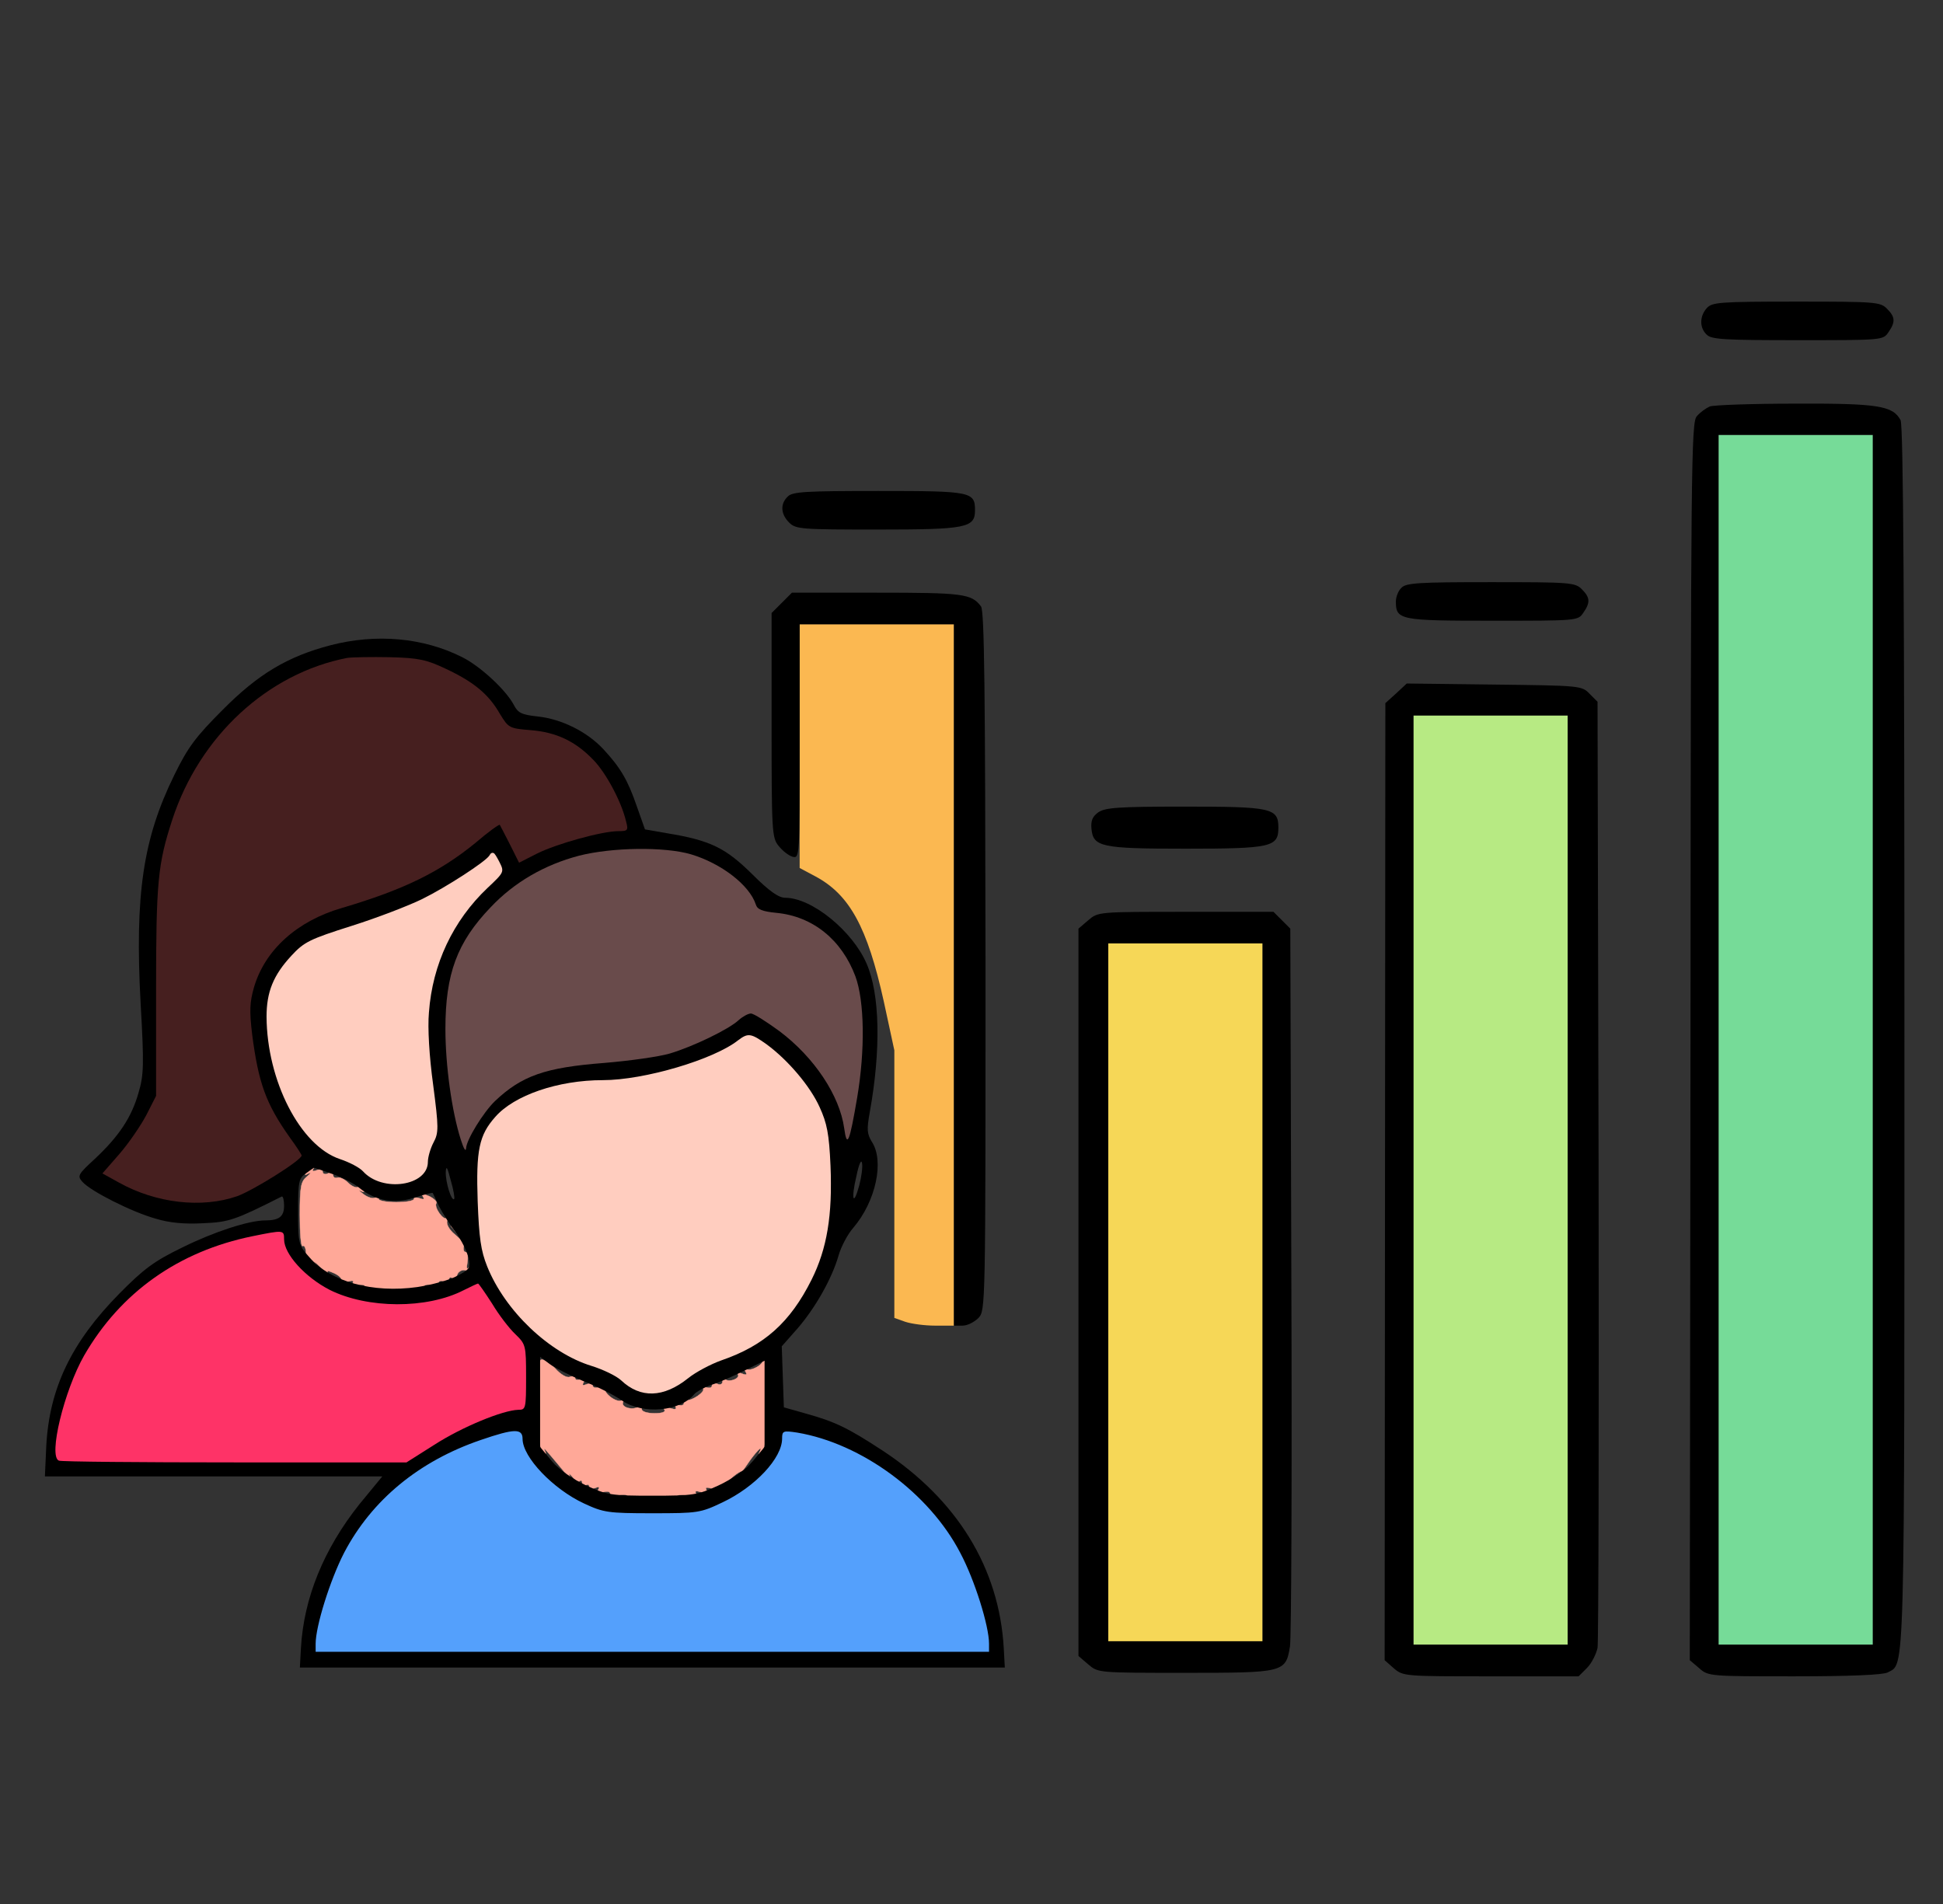
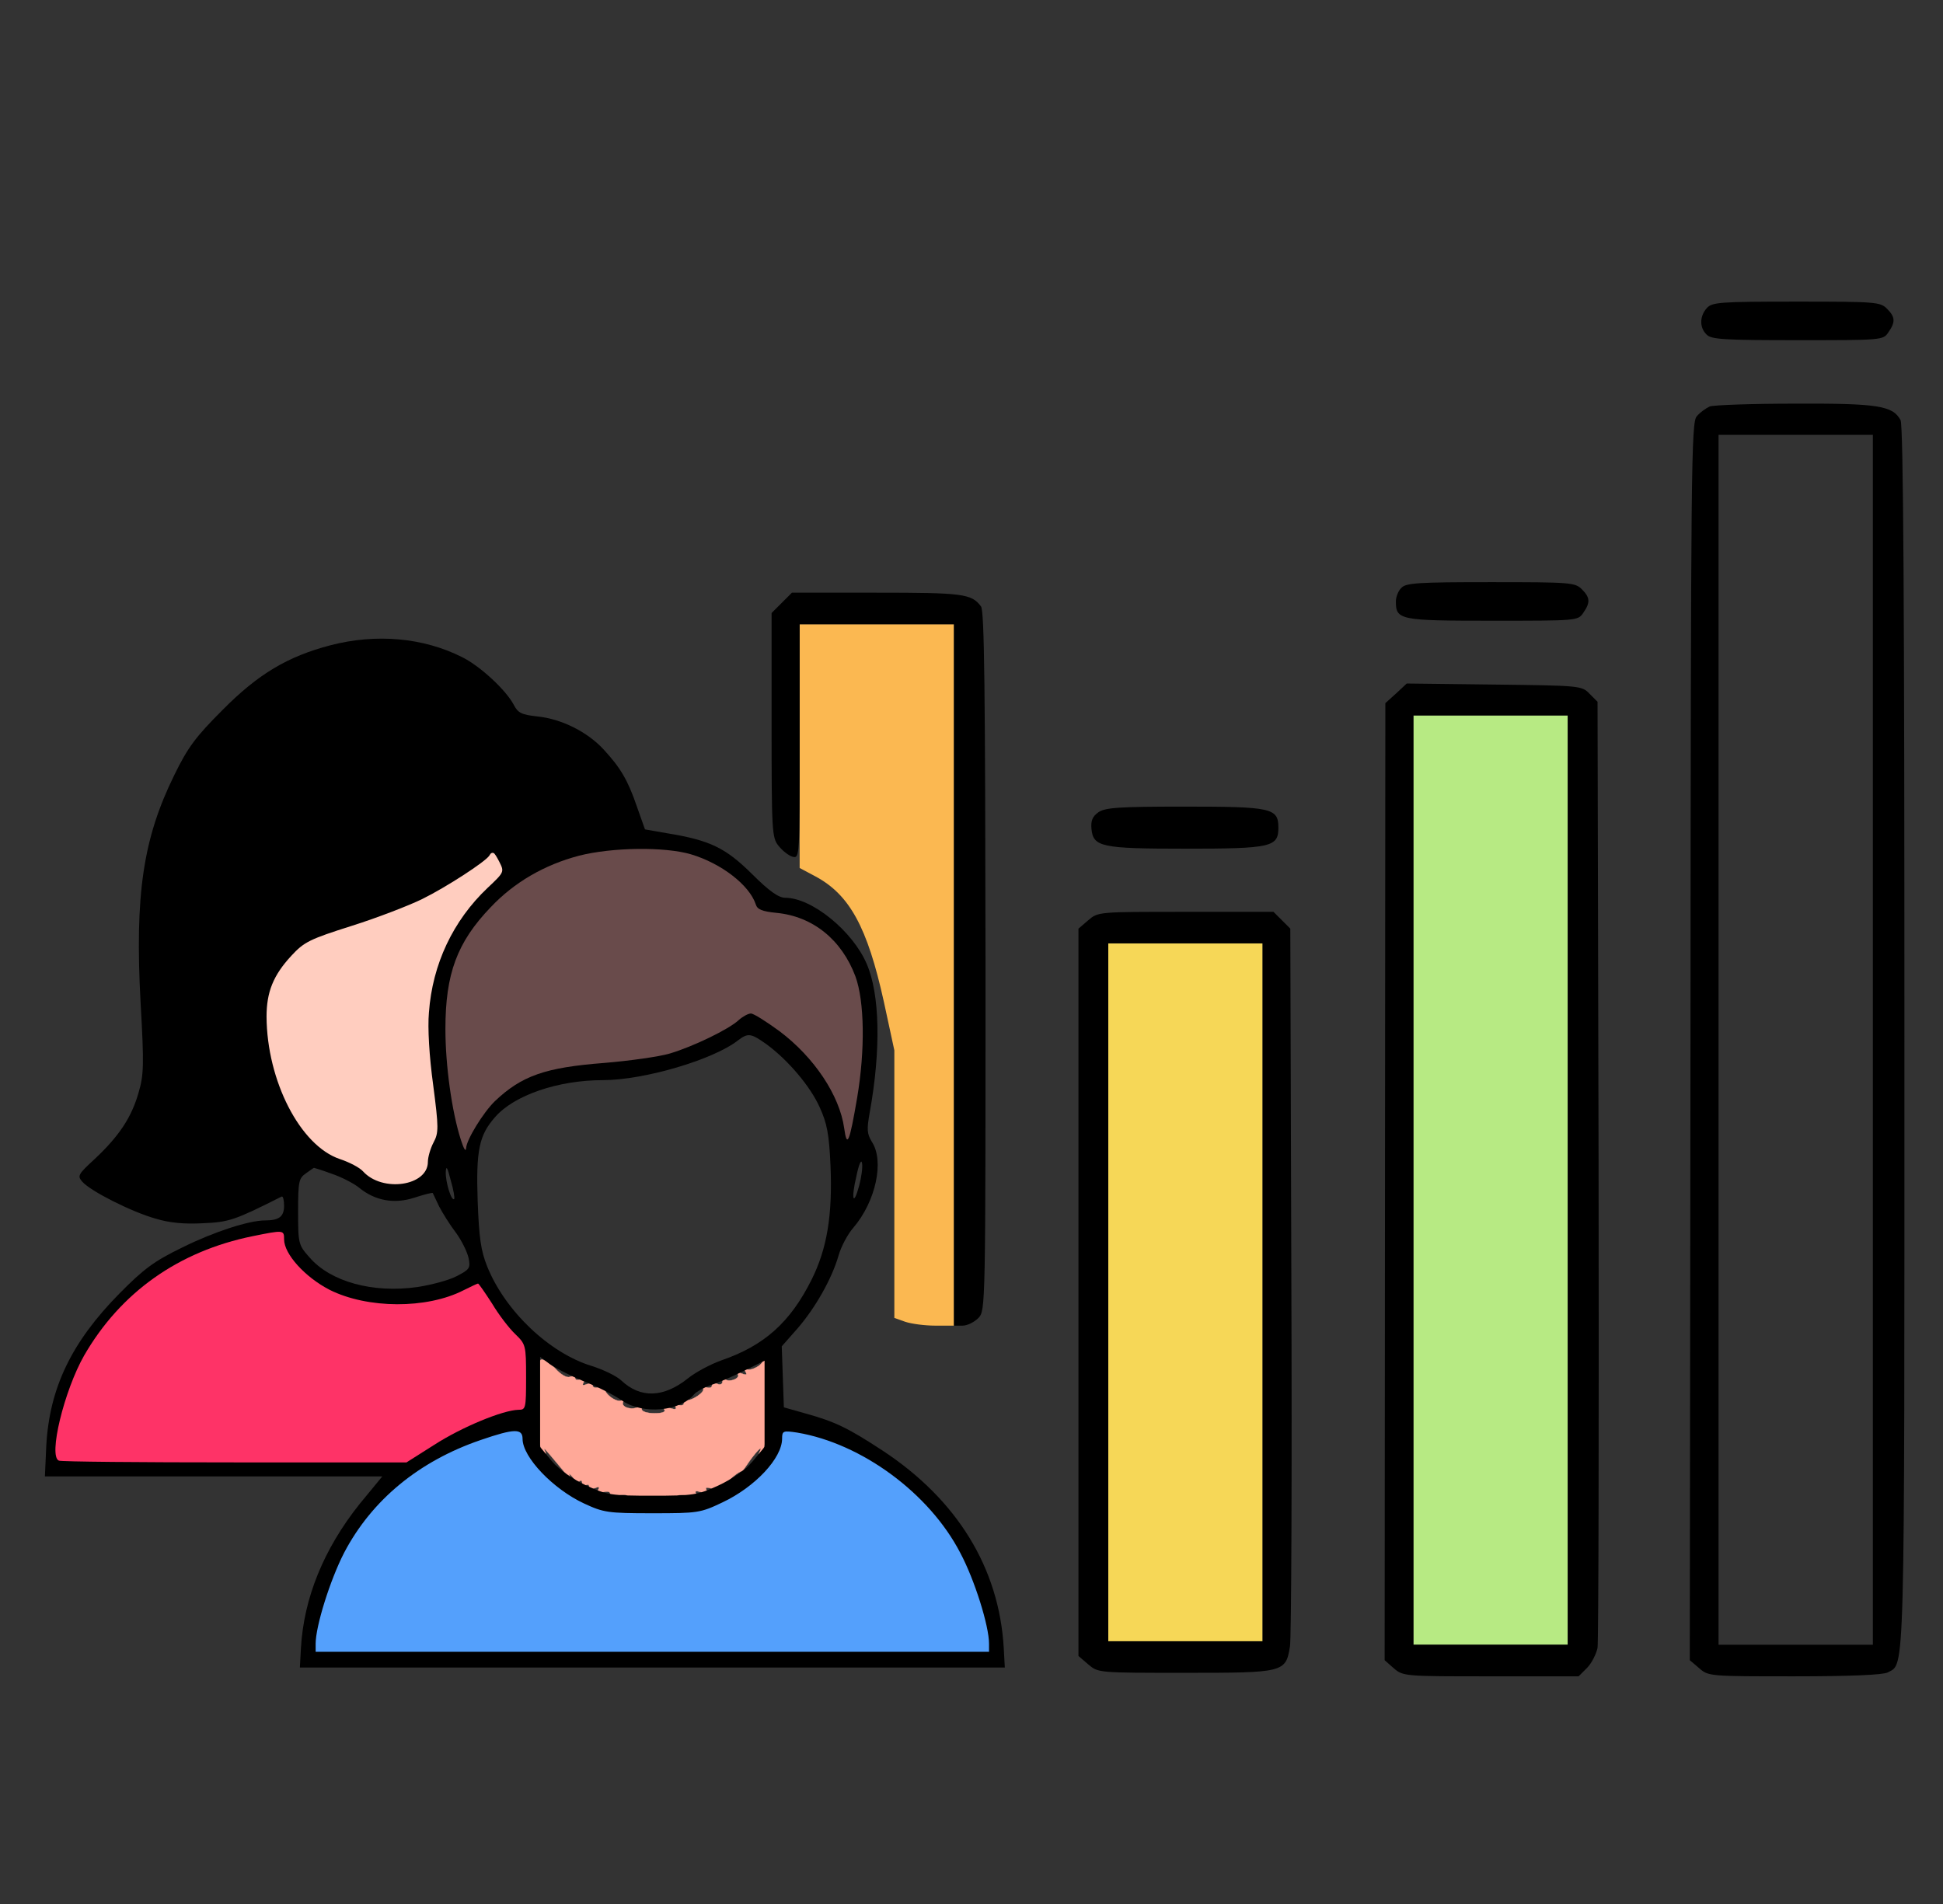
<svg xmlns="http://www.w3.org/2000/svg" version="1.0" width="554pt" height="543pt" viewBox="0 0 554 543" preserveAspectRatio="xMidYMid meet">
  <rect x="0" y="0" width="554" height="543" fill="#333333" stroke="none" />
  <g transform="translate(0,543) scale(0.1,-0.1)" fill="#000000" stroke="none">
-     <path fill="#76db98" d="M4900 2465 l0 -1725 220 0 220 0 0 1725 0 1725 -220 0 -220 0 0 -1725z" />
    <path fill="#fbb851" d="M2280 3302 l0 -347 45 -24 c97 -52 148 -144 195 -357 l30 -139 0 -381 0 -382 31 -11 c18 -6 56 -11 85 -11 l54 0 0 1000 0 1000 -220 0 -220 0 0 -348z" />
    <path fill="#b7ea83" d="M4030 2065 l0 -1325 220 0 220 0 0 1325 0 1325 -220 0 -220 0 0 -1325z" />
    <path fill="#ffcdbf" d="M1335 2959 c-74 -58 -186 -113 -305 -149 -178 -55 -225 -88 -266 -186 -37 -89 10 -314 91 -422 38 -52 52 -63 104 -83 34 -12 61 -25 61 -30 0 -18 61 -39 112 -39 67 0 98 20 98 62 0 16 7 42 16 57 15 26 15 36 0 139 -39 270 -3 423 136 567 60 61 65 73 48 106 -15 28 -39 22 -95 -22z" />
    <path fill="#f6d757" d="M3160 1745 l0 -995 220 0 220 0 0 995 0 995 -220 0 -220 0 0 -995z" />
-     <path fill="#ffcdbf" d="M2105 2480 c-14 -22 -149 -81 -228 -100 -45 -11 -125 -22 -177 -25 -110 -6 -190 -22 -190 -38 0 -6 -3 -8 -6 -4 -9 8 -75 -26 -96 -50 -43 -47 -58 -104 -58 -223 0 -132 10 -180 51 -266 55 -116 154 -203 280 -246 35 -12 71 -31 81 -42 10 -12 17 -17 18 -13 0 5 7 1 16 -7 18 -19 95 -21 127 -5 12 7 38 24 57 39 19 15 53 33 75 40 115 37 199 106 255 212 50 93 60 145 60 316 0 134 -3 159 -21 203 -12 27 -26 49 -31 49 -5 0 -7 4 -4 9 8 12 -57 84 -113 125 -48 36 -84 45 -96 26z" />
-     <path fill="#ffa898" stroke="#ffa898" d="M879 2093 c-12 -14 -12 -16 1 -9 8 4 6 0 -5 -9 -17 -14 -20 -28 -20 -109 0 -52 3 -92 8 -89 6 4 11 -11 9 -28 -1 -4 9 -15 21 -25 22 -19 22 -19 7 2 -8 11 -2 6 14 -10 16 -17 26 -25 22 -18 -6 10 -2 10 18 1 14 -7 23 -16 19 -22 -3 -5 3 -6 17 -2 16 5 20 4 15 -5 -5 -9 -2 -10 14 -5 11 3 21 2 21 -3 0 -5 38 -9 85 -10 48 0 85 4 85 10 0 5 9 6 20 3 12 -4 20 -2 20 5 0 7 7 10 15 6 8 -3 15 -1 15 5 0 6 4 8 9 5 5 -3 12 1 15 10 3 8 13 14 22 12 9 -2 19 4 21 12 4 13 3 13 -7 0 -9 -12 -11 -10 -7 13 2 15 0 27 -6 27 -5 0 -7 9 -4 19 3 13 -3 27 -17 38 l-21 18 20 -25 20 -25 -28 25 c-17 14 -25 30 -22 39 3 9 3 12 -1 8 -9 -9 -37 30 -30 42 3 4 -6 13 -20 20 -19 8 -24 8 -18 -1 5 -8 2 -9 -9 -5 -10 3 -17 3 -17 -2 0 -5 -22 -9 -50 -9 -27 0 -50 4 -50 9 0 5 -6 6 -13 3 -7 -2 -21 3 -32 12 -11 8 -14 12 -6 8 9 -5 12 -3 7 5 -4 6 -11 9 -16 6 -5 -3 -18 3 -28 13 -10 10 -24 16 -30 14 -7 -2 -12 1 -12 7 0 6 -7 8 -15 5 -8 -4 -15 -1 -15 5 0 6 -7 8 -17 4 -11 -4 -14 -3 -9 5 11 18 0 14 -15 -5z" />
    <path fill="#ffa898" stroke="#ffa898" d="M1543 1553 c-21 -7 -18 -233 3 -259 8 -10 13 -12 9 -4 -7 16 -7 16 49 -51 15 -19 25 -27 21 -19 -4 10 -2 9 8 -2 8 -10 17 -15 20 -11 4 3 7 1 7 -6 0 -7 5 -9 10 -6 6 3 10 2 10 -4 0 -6 7 -7 17 -4 11 5 14 3 8 -6 -5 -10 -2 -11 14 -6 13 4 21 2 21 -5 0 -6 10 -8 25 -4 15 4 25 2 25 -5 0 -7 25 -11 70 -11 43 0 70 4 70 11 0 7 11 8 31 4 23 -5 30 -4 24 5 -5 9 -1 10 15 5 16 -5 20 -4 15 5 -5 9 -2 10 13 6 15 -5 29 2 52 24 17 17 35 28 39 25 5 -2 17 5 27 18 l19 22 -24 -20 -24 -20 23 33 c24 32 36 42 25 20 -4 -7 1 -4 9 6 20 25 24 266 4 266 -6 0 -8 -3 -5 -7 10 -10 -31 -35 -45 -27 -7 5 -8 3 -3 -6 6 -10 4 -12 -9 -7 -9 4 -15 3 -12 -2 7 -11 -22 -23 -35 -15 -5 3 -9 0 -9 -6 0 -7 -7 -10 -15 -6 -8 3 -15 1 -15 -5 0 -6 -7 -8 -16 -5 -8 3 -12 2 -9 -4 6 -9 -34 -36 -47 -32 -5 1 -8 -3 -8 -9 0 -6 -7 -8 -16 -5 -9 4 -13 2 -8 -5 4 -8 -1 -9 -16 -4 -15 5 -20 4 -16 -4 5 -7 -5 -11 -28 -11 -20 0 -36 5 -36 11 0 6 -7 9 -15 5 -20 -7 -46 4 -38 17 3 5 2 7 -4 4 -14 -9 -55 22 -47 35 4 6 -1 8 -15 3 -12 -4 -21 -2 -21 4 0 6 -7 7 -17 4 -12 -5 -14 -3 -8 7 6 10 4 12 -8 7 -10 -3 -17 -2 -17 3 0 5 -7 7 -15 4 -8 -4 -26 6 -42 24 -15 16 -34 27 -40 25z" />
    <path fill="#54a0fc" d="M1410 1344 c-30 -8 -98 -35 -150 -60 -122 -59 -224 -158 -288 -281 -42 -81 -82 -210 -82 -265 l0 -28 970 0 970 0 0 28 c0 55 -40 184 -82 265 -85 164 -238 284 -430 337 -94 26 -98 26 -98 -8 0 -71 -100 -166 -210 -199 -67 -21 -214 -23 -287 -4 -112 28 -223 130 -223 204 0 31 -9 33 -90 11z" />
    <path fill="#FFF" d="M1570 1256 c0 -2 8 -10 18 -17 15 -13 16 -12 3 4 -13 16 -21 21 -21 13z" />
  </g>
  <g transform="translate(0,543) scale(0.1,-0.1)" fill="#000000" stroke="none">
    <path d="M4867 4552 c-21 -23 -22 -56 -1 -76 13 -14 51 -16 259 -16 241 0 244 0 259 22 21 30 20 44 -4 68 -19 19 -33 20 -258 20 -219 0 -240 -2 -255 -18z" />
    <path d="M4875 4271 c-11 -5 -28 -17 -37 -28 -16 -17 -17 -135 -18 -1783 l-2 -1764 27 -23 c26 -23 31 -23 271 -23 157 0 253 4 266 11 50 27 48 -48 48 1814 0 1225 -3 1742 -11 1757 -22 41 -64 48 -301 47 -123 0 -232 -4 -243 -8z m465 -1806 l0 -1725 -220 0 -220 0 0 1725 0 1725 220 0 220 0 0 -1725z" />
-     <path d="M2246 4014 c-22 -21 -20 -50 4 -74 19 -19 33 -20 253 -20 253 0 277 5 277 55 0 53 -11 55 -275 55 -208 0 -246 -2 -259 -16z" />
    <path d="M3996 3754 c-9 -8 -16 -26 -16 -39 0 -53 11 -55 275 -55 241 0 244 0 259 22 21 30 20 44 -4 68 -19 19 -33 20 -259 20 -204 0 -242 -2 -255 -16z" />
    <path d="M2229 3711 l-29 -29 0 -320 c0 -303 1 -321 20 -344 11 -14 29 -28 40 -31 20 -5 20 -2 20 329 l0 334 220 0 220 0 0 -1000 0 -1000 25 0 c13 0 33 10 45 22 20 22 20 29 20 1017 -1 767 -3 1000 -13 1012 -27 36 -52 39 -297 39 l-242 0 -29 -29z" />
    <path d="M942 3590 c-122 -32 -206 -82 -307 -184 -76 -76 -99 -106 -138 -186 -89 -181 -113 -340 -96 -652 10 -175 9 -203 -6 -254 -20 -70 -55 -123 -124 -188 -49 -45 -51 -49 -36 -66 24 -27 141 -86 209 -105 39 -12 83 -16 135 -13 74 3 91 9 224 76 4 2 7 -10 7 -26 0 -31 -14 -42 -54 -42 -46 0 -145 -32 -236 -77 -80 -39 -109 -60 -180 -132 -136 -138 -199 -269 -208 -433 l-4 -88 481 0 481 0 -65 -79 c-102 -128 -159 -268 -167 -411 l-3 -55 1005 0 1005 0 -3 55 c-13 229 -133 424 -346 564 -98 64 -134 82 -221 106 l-60 17 -3 87 -3 87 45 51 c51 59 98 142 117 208 7 25 26 61 42 79 64 75 89 190 53 245 -14 23 -15 35 -6 85 32 177 29 336 -9 423 -40 93 -156 188 -232 188 -19 0 -46 19 -95 68 -75 74 -119 96 -242 116 l-63 11 -23 65 c-26 76 -47 111 -95 163 -47 51 -121 87 -188 94 -46 5 -56 10 -68 33 -22 42 -95 110 -147 136 -111 56 -245 68 -376 34z m482 -618 c14 -28 14 -29 -34 -74 -98 -93 -157 -217 -167 -355 -4 -44 1 -126 12 -206 16 -123 16 -137 1 -165 -9 -17 -16 -42 -16 -55 0 -69 -130 -88 -185 -27 -10 11 -39 26 -66 35 -113 38 -208 223 -209 406 0 70 19 118 71 174 36 39 52 47 172 85 73 23 163 58 200 76 71 35 181 107 192 124 9 15 13 13 29 -18z m762 -520 c61 -45 124 -119 151 -179 21 -46 27 -76 31 -167 6 -141 -10 -237 -54 -325 -61 -122 -135 -188 -257 -230 -31 -11 -74 -34 -95 -51 -70 -56 -136 -58 -191 -6 -14 13 -52 31 -84 41 -121 37 -247 157 -298 284 -18 45 -23 81 -27 185 -5 147 4 189 50 241 54 62 179 105 307 105 118 0 317 59 386 114 28 21 36 20 81 -12z m264 -402 c-17 -63 -24 -40 -8 27 7 34 14 49 16 36 2 -12 -2 -40 -8 -63z m-1155 -39 c-8 -7 -25 49 -24 77 1 20 5 13 14 -23 8 -27 12 -51 10 -54z m-349 72 c27 -9 62 -27 77 -39 46 -38 101 -48 159 -29 28 9 51 15 52 13 1 -2 9 -19 18 -38 10 -19 31 -53 48 -75 16 -22 32 -54 36 -72 6 -29 3 -33 -34 -52 -23 -12 -73 -25 -112 -31 -127 -18 -247 15 -307 84 -32 36 -33 39 -33 131 0 86 2 95 22 109 12 9 23 16 23 16 1 0 24 -7 51 -17z m719 -592 c39 -15 88 -40 109 -55 59 -40 165 -31 205 18 7 8 29 20 49 27 20 6 63 25 95 41 l57 28 0 -123 0 -123 -34 -41 c-21 -24 -59 -51 -98 -69 -59 -27 -71 -29 -188 -29 -117 0 -129 2 -188 29 -39 18 -77 45 -98 69 l-34 41 0 128 0 129 28 -21 c15 -11 59 -33 97 -49z m-175 -164 c0 -52 87 -143 175 -184 56 -26 68 -28 195 -28 130 0 137 1 200 31 93 44 170 126 170 182 0 22 3 23 43 17 184 -31 377 -173 465 -343 41 -77 82 -208 82 -259 l0 -23 -960 0 -960 0 0 23 c0 50 41 181 81 259 79 151 214 262 390 322 96 33 119 33 119 3z" />
    <path fill="#694B4B" d="M1651 2990 c-99 -26 -185 -76 -252 -147 -96 -100 -129 -190 -129 -347 0 -103 18 -235 44 -316 8 -25 14 -36 15 -24 1 24 49 102 82 134 77 73 144 96 311 109 73 6 158 18 188 27 67 20 168 69 196 95 11 10 27 19 35 19 8 0 44 -23 81 -50 100 -75 172 -184 185 -277 8 -58 15 -42 37 87 23 136 21 275 -5 346 -39 104 -121 171 -225 181 -41 4 -55 10 -59 24 -18 55 -98 117 -185 143 -75 22 -225 20 -319 -4z" />
-     <path fill="#461f1f" d="M990 3554 c-227 -44 -421 -223 -499 -462 -41 -126 -46 -176 -46 -487 l0 -300 -28 -55 c-16 -30 -50 -80 -77 -111 l-48 -55 47 -26 c106 -59 236 -74 337 -39 47 17 184 103 184 116 0 3 -15 26 -34 52 -68 96 -89 155 -107 293 -8 67 -7 92 5 134 31 107 123 190 251 227 176 52 278 102 380 185 36 31 68 54 70 52 1 -1 14 -27 29 -56 l26 -52 51 26 c56 28 186 64 232 64 27 0 29 2 22 28 -13 56 -57 138 -93 175 -51 53 -105 79 -179 85 -61 5 -63 6 -88 47 -32 56 -75 91 -154 128 -55 26 -77 31 -160 33 -53 1 -107 0 -121 -2z" />
    <path fill="#fe3367" d="M720 1905 c-211 -43 -376 -160 -480 -340 -57 -100 -103 -288 -72 -300 7 -3 233 -5 502 -5 l489 0 79 50 c79 51 196 99 240 100 21 0 22 3 22 93 0 91 -1 94 -31 123 -17 16 -47 55 -66 87 -20 31 -38 57 -40 57 -2 0 -21 -9 -41 -19 -105 -54 -274 -53 -382 1 -70 36 -130 102 -130 144 0 27 -1 27 -90 9z" />
    <path d="M3981 3453 l-31 -28 -1 -1364 -1 -1365 26 -23 c27 -23 31 -23 277 -23 l250 0 24 24 c13 13 26 39 30 57 3 19 4 634 3 1366 l-3 1332 -23 23 c-22 23 -28 23 -272 26 l-249 3 -30 -28z m489 -1388 l0 -1325 -220 0 -220 0 0 1325 0 1325 220 0 220 0 0 -1325z" />
    <path d="M3132 3114 c-17 -12 -22 -24 -20 -47 5 -52 27 -57 268 -57 246 0 265 5 265 60 0 56 -19 60 -270 60 -186 0 -224 -3 -243 -16z" />
    <path d="M3103 2806 l-28 -24 0 -1037 0 -1037 28 -24 c28 -24 28 -24 276 -24 282 0 287 1 299 75 4 22 6 492 4 1044 l-3 1003 -24 24 -24 24 -250 0 c-250 0 -250 0 -278 -24z m497 -1061 l0 -995 -220 0 -220 0 0 995 0 995 220 0 220 0 0 -995z" />
  </g>
</svg>